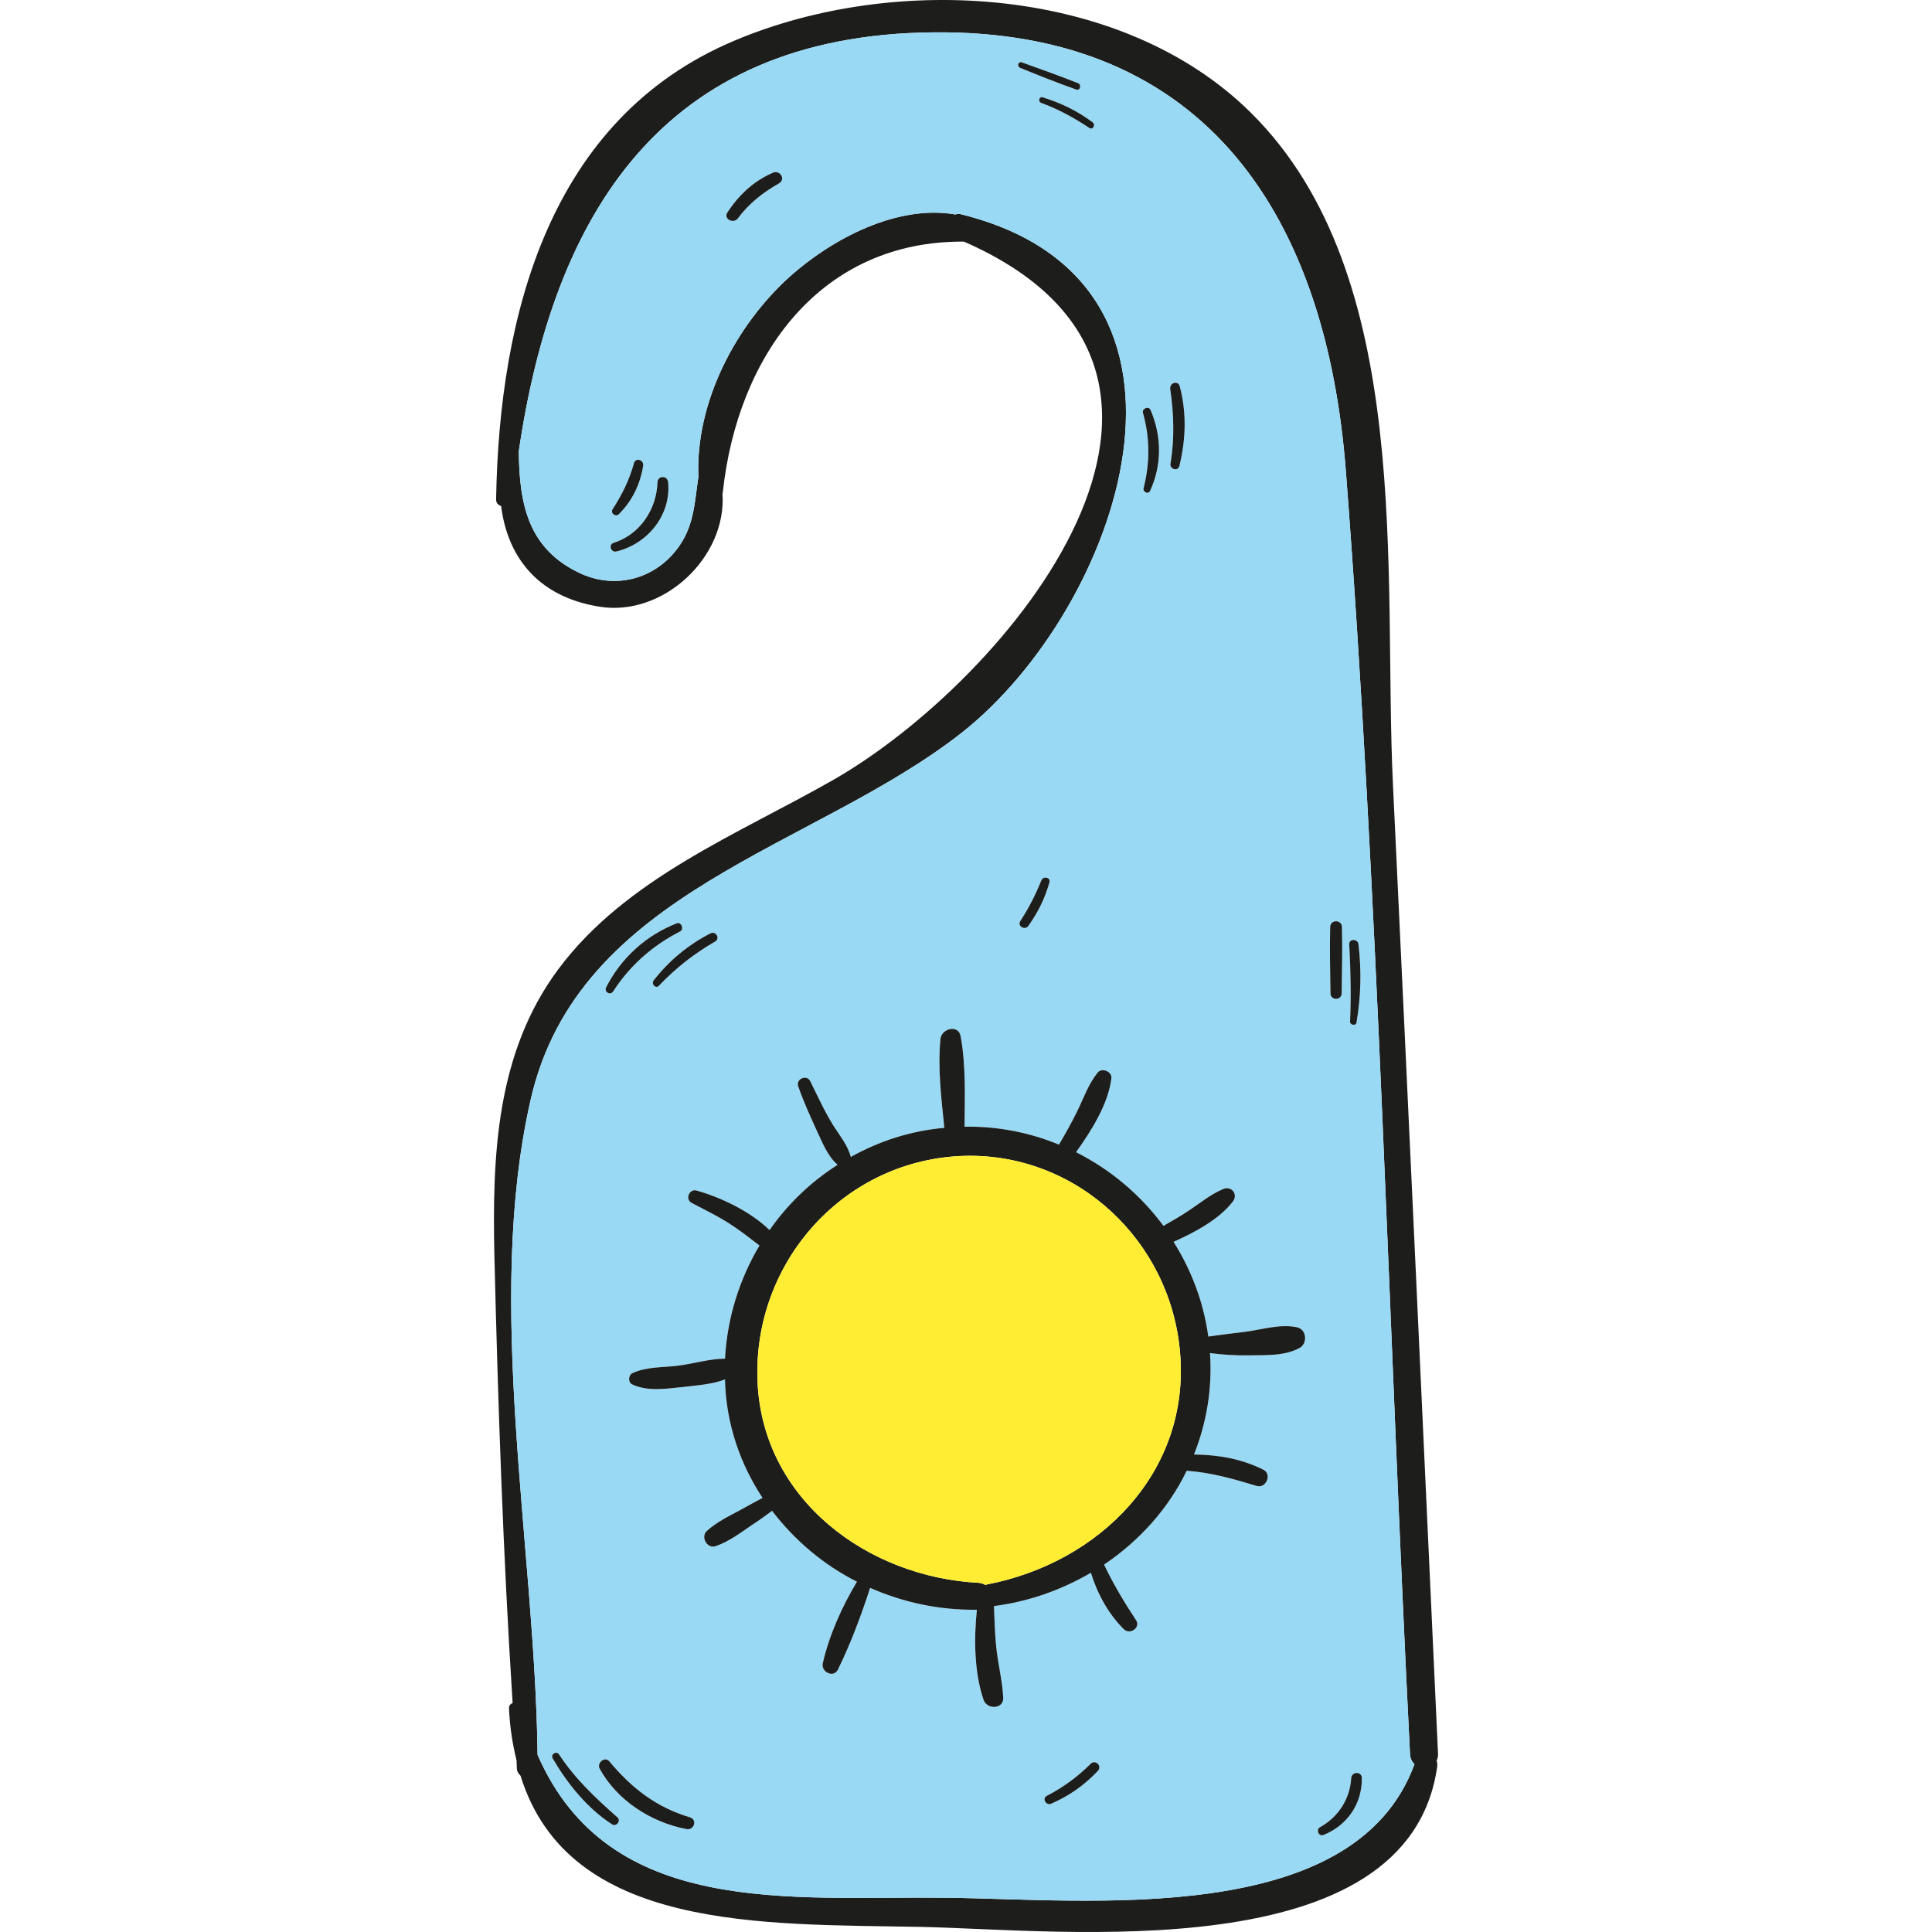
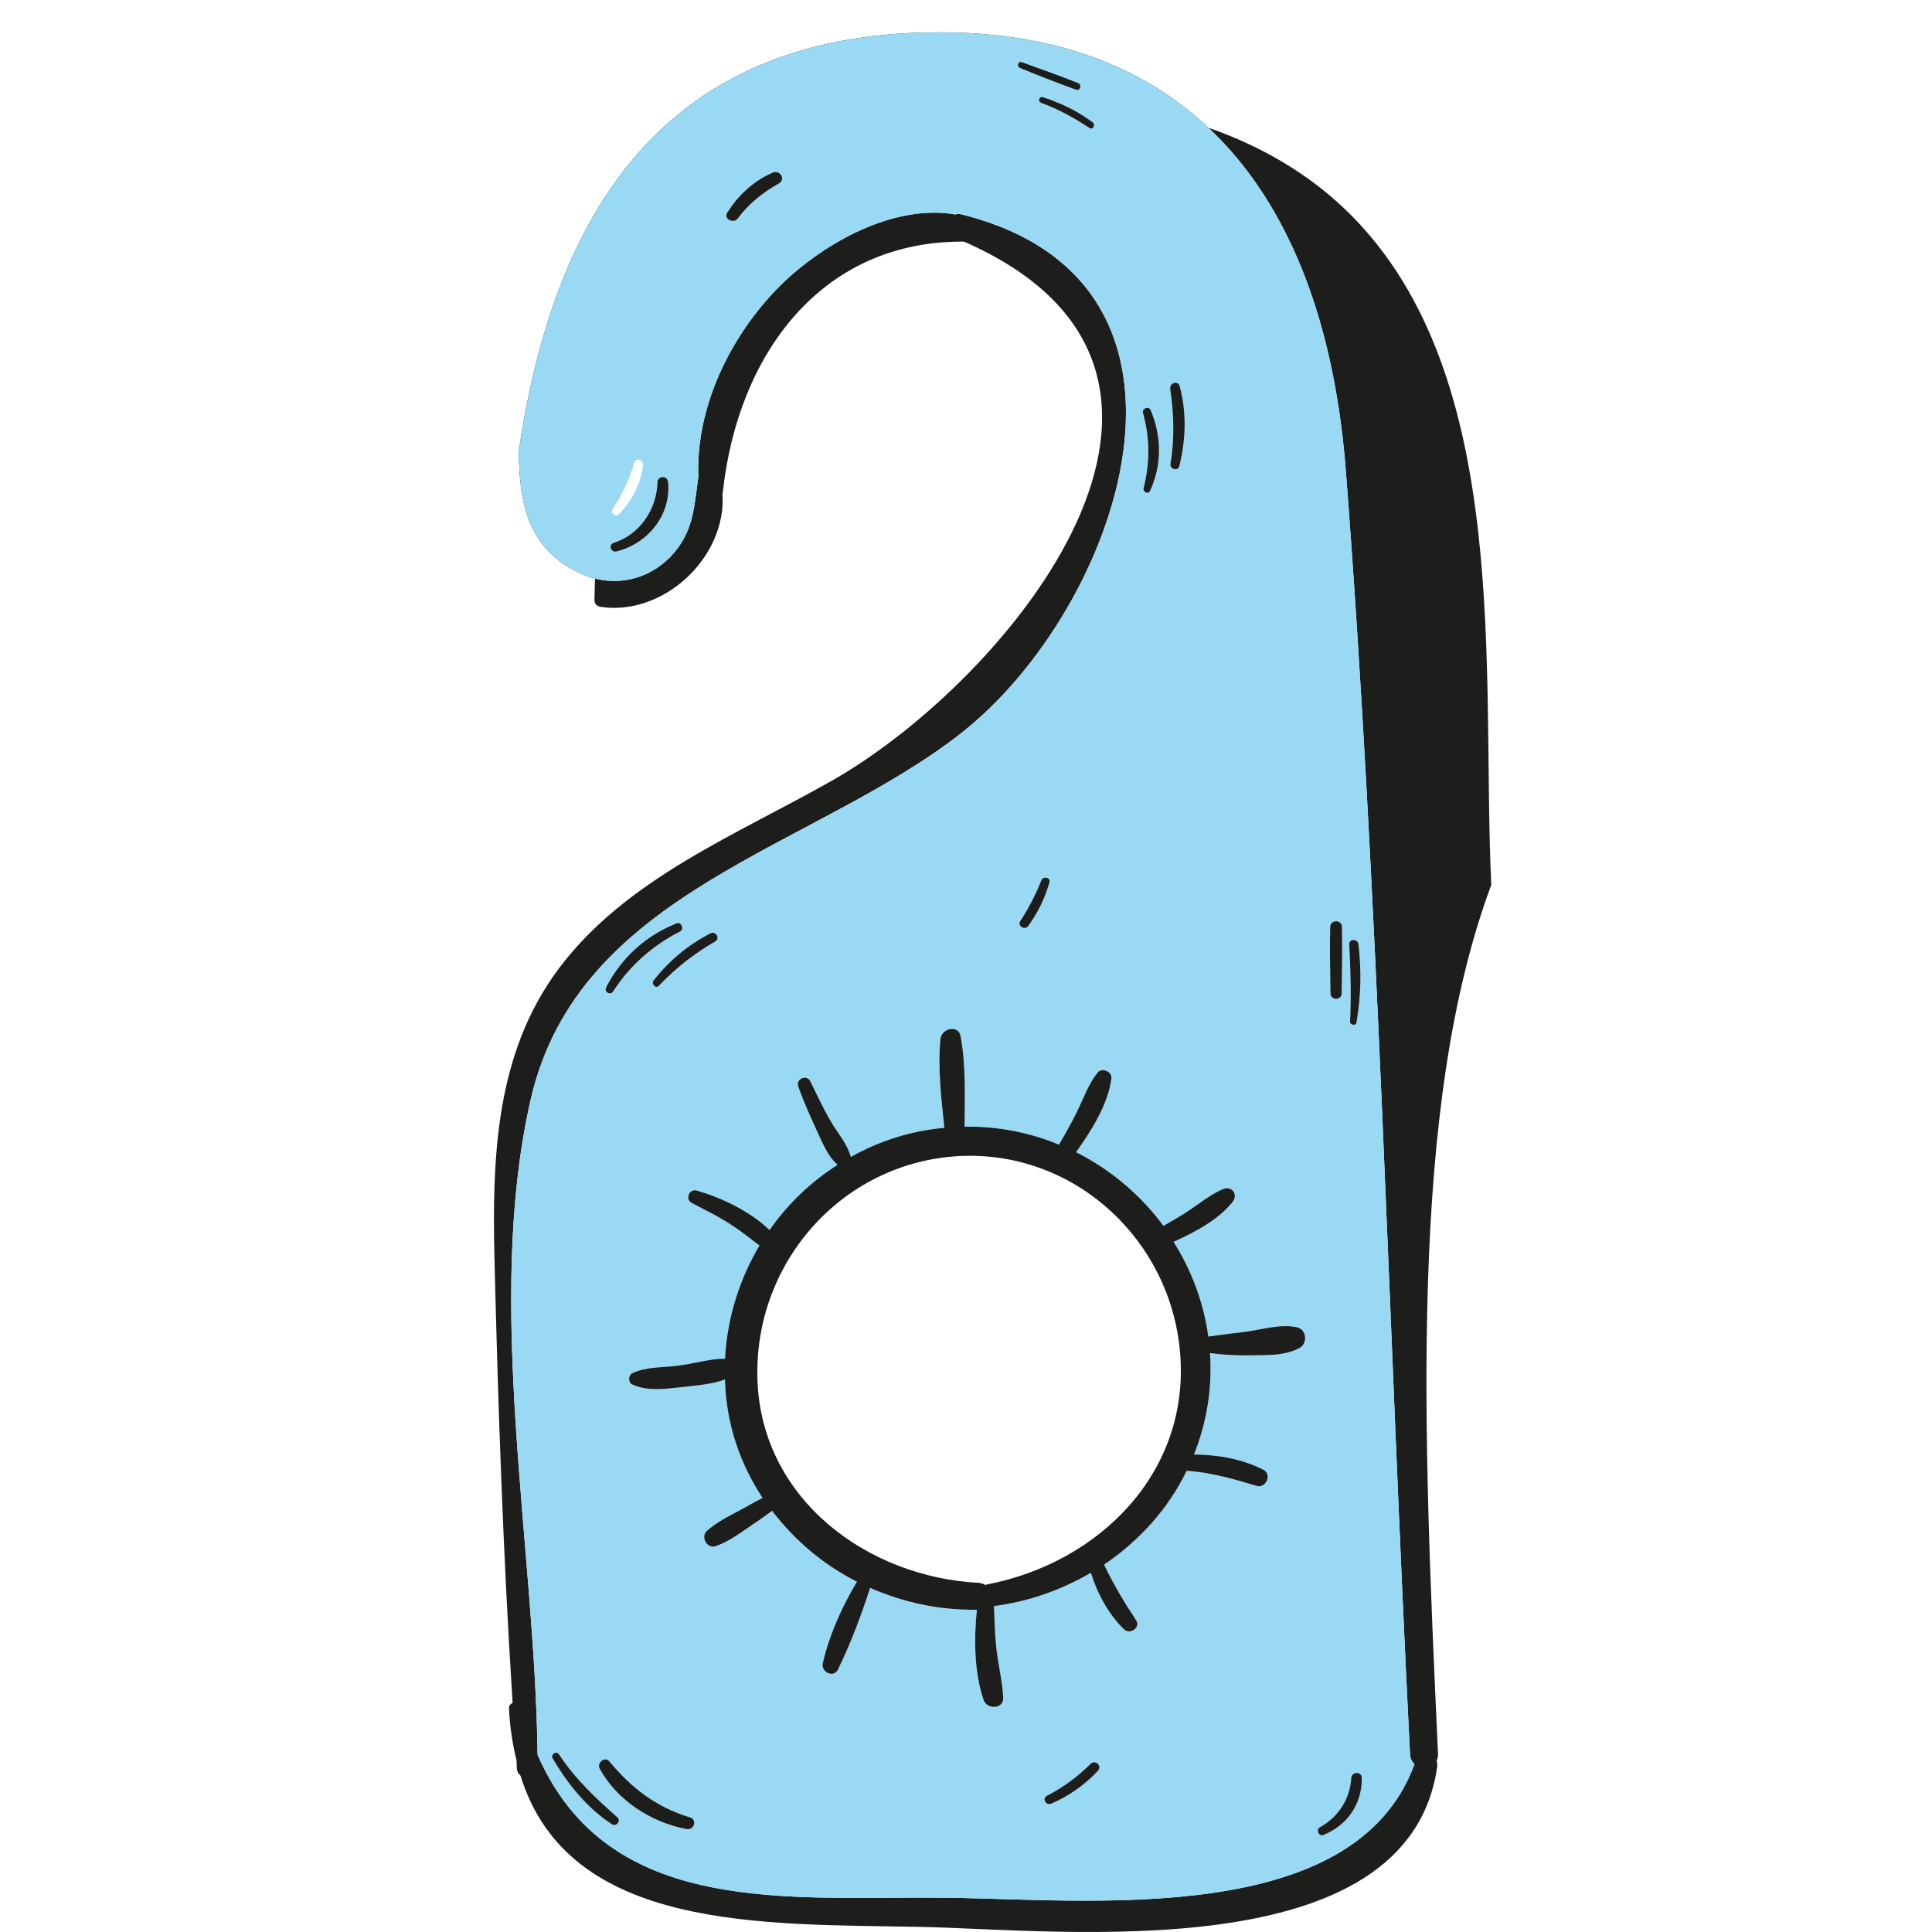
<svg xmlns="http://www.w3.org/2000/svg" height="800px" width="800px" version="1.1" id="Layer_1" viewBox="0 0 277.108 277.108" xml:space="preserve">
  <g>
-     <path style="fill:#1D1D1B;" d="M206.26,251.62c0,0.362-0.08,0.643-0.201,0.924c0.08,0.241,0.121,0.523,0.08,0.844   c-4.139,29.215-53.969,23.388-74.143,22.986c-22.504-0.442-50.433,0.683-57.345-21.7c-0.281-0.241-0.482-0.563-0.522-1.005   c0-0.402-0.04-0.764-0.04-1.165c-0.563-2.291-0.965-4.742-1.085-7.515c0-0.402,0.241-0.603,0.522-0.723   c-1.366-21.258-2.09-42.677-2.612-63.976c-0.322-14.427,0.201-29.215,9.162-41.271c9.725-13.06,25.719-19.329,39.382-27.125   c25.076-14.306,61.806-58.39,18.807-77.237c-20.455-0.161-32.47,16.155-34.6,36.006c0,0.04-0.04,0.08-0.04,0.12   c0.643,9.122-8.479,17.722-17.641,16.235c-9.042-1.447-13.221-7.354-14.105-14.427c-0.402-0.161-0.723-0.402-0.723-0.965   c0.442-26.402,7.635-54.612,34.158-65.784c23.067-9.765,55.697-7.917,74.102,10.328c23.589,23.348,18.928,66.186,20.374,96.325   C202,158.871,204.13,205.246,206.26,251.62z M202.884,253.026c-0.362-0.322-0.603-0.804-0.643-1.407   c-3.094-61.283-4.501-122.888-9.202-184.05c-2.773-36.087-19.731-63.333-59.153-62.931C94.704,5,79.353,31.121,74.411,64.716   c0.08,7.314,1.165,14.065,9.002,17.601c5.184,2.291,10.85,0.563,14.025-4.019c2.13-3.054,2.21-6.39,2.733-9.926   c-0.442-10.649,5.345-21.7,13.1-28.693c6.068-5.425,15.391-10.368,23.75-8.921c0.281-0.08,0.563-0.121,0.924,0   c39.181,9.765,22.544,56.541,0.04,74.303c-21.258,16.717-55.054,22.625-61.886,52.724c-6.631,29.175,0.643,63.935,1.005,93.914   c10.247,23.428,36.127,20.254,58.591,20.495C155.947,272.396,194.244,276.655,202.884,253.026z" />
+     <path style="fill:#1D1D1B;" d="M206.26,251.62c0,0.362-0.08,0.643-0.201,0.924c0.08,0.241,0.121,0.523,0.08,0.844   c-4.139,29.215-53.969,23.388-74.143,22.986c-22.504-0.442-50.433,0.683-57.345-21.7c-0.281-0.241-0.482-0.563-0.522-1.005   c0-0.402-0.04-0.764-0.04-1.165c-0.563-2.291-0.965-4.742-1.085-7.515c0-0.402,0.241-0.603,0.522-0.723   c-1.366-21.258-2.09-42.677-2.612-63.976c-0.322-14.427,0.201-29.215,9.162-41.271c9.725-13.06,25.719-19.329,39.382-27.125   c25.076-14.306,61.806-58.39,18.807-77.237c-20.455-0.161-32.47,16.155-34.6,36.006c0,0.04-0.04,0.08-0.04,0.12   c0.643,9.122-8.479,17.722-17.641,16.235c-0.402-0.161-0.723-0.402-0.723-0.965   c0.442-26.402,7.635-54.612,34.158-65.784c23.067-9.765,55.697-7.917,74.102,10.328c23.589,23.348,18.928,66.186,20.374,96.325   C202,158.871,204.13,205.246,206.26,251.62z M202.884,253.026c-0.362-0.322-0.603-0.804-0.643-1.407   c-3.094-61.283-4.501-122.888-9.202-184.05c-2.773-36.087-19.731-63.333-59.153-62.931C94.704,5,79.353,31.121,74.411,64.716   c0.08,7.314,1.165,14.065,9.002,17.601c5.184,2.291,10.85,0.563,14.025-4.019c2.13-3.054,2.21-6.39,2.733-9.926   c-0.442-10.649,5.345-21.7,13.1-28.693c6.068-5.425,15.391-10.368,23.75-8.921c0.281-0.08,0.563-0.121,0.924,0   c39.181,9.765,22.544,56.541,0.04,74.303c-21.258,16.717-55.054,22.625-61.886,52.724c-6.631,29.175,0.643,63.935,1.005,93.914   c10.247,23.428,36.127,20.254,58.591,20.495C155.947,272.396,194.244,276.655,202.884,253.026z" />
    <path style="fill:#99D9F4;" d="M202.241,251.62c0.04,0.603,0.281,1.085,0.643,1.407c-8.64,23.629-46.937,19.369-67.19,19.169   c-22.464-0.241-48.343,2.934-58.591-20.495c-0.362-29.979-7.635-64.739-1.005-93.914c6.832-30.099,40.628-36.006,61.886-52.724   c22.504-17.762,39.141-64.538-0.04-74.303c-0.362-0.121-0.643-0.08-0.924,0c-8.359-1.447-17.682,3.496-23.75,8.921   c-7.756,6.992-13.543,18.043-13.1,28.693c-0.522,3.536-0.603,6.872-2.733,9.926c-3.175,4.581-8.841,6.309-14.025,4.019   c-7.836-3.536-8.921-10.287-9.002-17.601C79.353,31.123,94.704,5.002,133.885,4.64c39.422-0.402,56.38,26.844,59.153,62.931   C197.74,128.732,199.147,190.337,202.241,251.62z M189.824,263.193c3.416-1.366,5.546-4.461,5.505-8.158   c0-1.005-1.447-0.964-1.527,0c-0.161,2.974-1.849,5.586-4.461,7.032C188.699,262.39,189.141,263.475,189.824,263.193z    M194.566,146.655c0.643-3.777,0.723-7.434,0.281-11.212c-0.08-0.804-1.366-0.844-1.326,0c0.201,3.697,0.281,7.394,0.12,11.051   C193.601,147.057,194.485,147.177,194.566,146.655z M192.436,142.476c0.04-3.175,0.12-6.349,0.04-9.524   c-0.04-1.085-1.648-1.085-1.688,0c-0.08,3.175,0,6.349,0.04,9.524C190.828,143.52,192.436,143.52,192.436,142.476z M186.448,193.31   c1.125-0.683,0.965-2.612-0.402-2.934c-2.411-0.522-4.983,0.322-7.434,0.643c-1.768,0.201-3.536,0.442-5.305,0.683   c-0.683-4.983-2.451-9.564-4.983-13.583c3.054-1.366,6.51-3.215,8.479-5.747c0.844-1.045-0.161-2.371-1.407-1.808   c-1.728,0.723-3.175,1.929-4.742,2.974c-1.246,0.844-2.532,1.567-3.777,2.291c-3.295-4.461-7.595-8.077-12.538-10.569   c2.21-3.094,4.661-6.992,5.063-10.609c0.121-0.964-1.366-1.567-1.969-0.804c-1.326,1.648-2.009,3.657-2.934,5.546   c-0.804,1.648-1.688,3.215-2.612,4.782c-4.179-1.728-8.76-2.652-13.543-2.572c0.04-4.3,0.201-8.801-0.563-12.98   c-0.322-1.728-2.733-1.125-2.893,0.402c-0.402,4.139,0.12,8.519,0.563,12.739c-4.903,0.442-9.404,1.929-13.422,4.179   c-0.442-1.728-1.648-3.134-2.572-4.621c-1.246-2.009-2.21-4.179-3.255-6.269c-0.482-0.965-2.049-0.322-1.728,0.723   c0.763,2.21,1.728,4.3,2.692,6.43c0.804,1.688,1.527,3.617,2.974,4.862c-3.858,2.451-7.153,5.626-9.765,9.363   c-2.813-2.733-7.033-4.702-10.448-5.666c-1.045-0.322-1.728,1.246-0.723,1.768c2.049,1.085,4.099,2.049,6.028,3.376   c1.286,0.844,2.451,1.808,3.697,2.733c-2.853,4.822-4.621,10.328-4.943,16.235c-2.21,0-4.501,0.723-6.751,1.005   c-2.17,0.281-4.541,0.121-6.55,1.085c-0.603,0.321-0.603,1.326,0,1.607c2.25,1.045,4.903,0.603,7.314,0.362   c1.969-0.241,4.099-0.362,5.988-1.085c0,0.08,0,0.161,0,0.241c0.201,6.269,2.21,11.935,5.385,16.757   c-1.045,0.563-2.13,1.125-3.175,1.728c-1.648,0.884-3.416,1.728-4.822,3.014c-0.924,0.844,0.04,2.612,1.286,2.17   c1.889-0.643,3.576-1.929,5.224-3.054c1.005-0.643,1.929-1.326,2.853-2.009c3.255,4.26,7.394,7.756,12.176,10.167   c-2.17,3.617-3.978,7.675-4.903,11.694c-0.281,1.246,1.527,2.17,2.17,0.924c1.808-3.697,3.335-7.756,4.621-11.734   c4.742,2.09,9.926,3.215,15.311,3.135c-0.442,4.26-0.362,9.082,0.964,12.94c0.522,1.447,2.934,1.326,2.813-0.362   c-0.121-2.451-0.764-4.822-1.005-7.274c-0.201-1.929-0.241-3.858-0.322-5.827c5.023-0.643,9.725-2.331,13.904-4.782   c0.924,3.014,2.532,5.947,4.742,8.118c0.884,0.844,2.451-0.281,1.728-1.326c-1.728-2.612-3.255-5.184-4.581-7.957   c5.063-3.416,9.202-7.997,11.855-13.462c3.456,0.241,6.711,1.165,10.006,2.17c1.366,0.442,2.291-1.688,0.965-2.331   c-3.135-1.567-6.47-2.13-9.926-2.17c1.768-4.461,2.652-9.363,2.291-14.547c1.848,0.241,3.737,0.362,5.626,0.322   C181.586,194.355,184.278,194.516,186.448,193.31z M169.168,66.806c0.924-3.818,1.045-7.595,0.04-11.413   c-0.241-0.884-1.487-0.482-1.366,0.402c0.523,3.536,0.643,7.113,0.04,10.689C167.722,67.288,168.967,67.69,169.168,66.806z    M164.949,70.423c1.728-3.737,1.688-7.836,0.08-11.614c-0.281-0.643-1.286-0.201-1.085,0.442c1.005,3.657,1.005,7.113,0.08,10.77   C163.904,70.583,164.708,70.945,164.949,70.423z M157.474,253.991c0.643-0.683-0.362-1.688-1.045-1.005   c-1.849,1.848-3.938,3.376-6.269,4.581c-0.763,0.362-0.12,1.487,0.643,1.125C153.375,257.567,155.545,256.04,157.474,253.991z    M156.229,18.342c0.522,0.362,0.964-0.442,0.482-0.804c-2.21-1.648-4.541-2.773-7.153-3.576c-0.523-0.161-0.723,0.603-0.201,0.804   C151.768,15.65,154.059,16.895,156.229,18.342z M154.34,12.837c0.603,0.241,0.844-0.723,0.241-0.924   c-2.652-1.045-5.345-2.009-8.037-2.974c-0.522-0.161-0.723,0.603-0.201,0.804C148.995,10.827,151.647,11.872,154.34,12.837z    M150.522,126.562c0.201-0.723-0.884-0.965-1.165-0.281c-0.804,2.009-1.808,3.978-3.014,5.827   c-0.482,0.723,0.683,1.406,1.165,0.683C148.875,130.862,149.879,128.853,150.522,126.562z M111.743,26.299   c1.005-0.603,0.121-1.969-0.884-1.527c-2.773,1.206-4.863,3.175-6.51,5.666c-0.643,0.964,0.844,1.728,1.487,0.884   C107.403,29.192,109.453,27.585,111.743,26.299z M102.581,135.041c0.764-0.442,0.08-1.567-0.683-1.165   c-3.215,1.648-5.907,3.898-8.118,6.711c-0.442,0.522,0.281,1.326,0.764,0.764C96.915,138.859,99.567,136.769,102.581,135.041z    M98.482,262.349c1.085,0.201,1.567-1.366,0.482-1.688c-4.862-1.447-8.399-4.219-11.573-8.037   c-0.643-0.764-1.849,0.241-1.366,1.085C88.556,258.291,93.418,261.385,98.482,262.349z M97.558,133.594   c0.603-0.321,0.161-1.406-0.482-1.165c-4.421,1.728-7.957,4.943-10.127,9.162c-0.362,0.683,0.603,1.246,1.005,0.603   C90.364,138.457,93.619,135.604,97.558,133.594z M88.395,79.103c4.501-1.085,7.876-5.224,7.434-9.926   c-0.08-1.005-1.487-1.005-1.527,0c-0.121,3.858-2.492,7.475-6.269,8.68C87.23,78.098,87.591,79.263,88.395,79.103z M92.253,66.806   c0.12-0.844-1.085-1.246-1.326-0.362c-0.643,2.371-1.728,4.541-3.054,6.59c-0.362,0.563,0.402,1.165,0.884,0.723   C90.686,71.829,91.811,69.498,92.253,66.806z M87.792,261.666c0.603,0.402,1.326-0.522,0.763-1.005   c-3.134-2.773-6.028-5.465-8.359-9.001c-0.362-0.603-1.286-0.04-0.924,0.563C81.403,255.839,84.216,259.376,87.792,261.666z" />
    <path style="fill:#1D1D1B;" d="M195.329,255.036c0.04,3.697-2.09,6.791-5.505,8.158c-0.683,0.281-1.125-0.804-0.482-1.125   c2.612-1.447,4.3-4.059,4.461-7.032C193.883,254.071,195.329,254.031,195.329,255.036z" />
    <path style="fill:#1D1D1B;" d="M194.847,135.443c0.442,3.777,0.362,7.434-0.281,11.212c-0.08,0.522-0.964,0.402-0.924-0.161   c0.161-3.657,0.08-7.354-0.12-11.051C193.481,134.599,194.767,134.639,194.847,135.443z" />
    <path style="fill:#1D1D1B;" d="M192.476,132.952c0.08,3.175,0,6.349-0.04,9.524c0,1.045-1.607,1.045-1.607,0   c-0.04-3.175-0.12-6.349-0.04-9.524C190.828,131.867,192.436,131.867,192.476,132.952z" />
    <path style="fill:#1D1D1B;" d="M186.046,190.377c1.366,0.322,1.527,2.25,0.402,2.934c-2.17,1.206-4.863,1.045-7.274,1.085   c-1.889,0.04-3.778-0.08-5.626-0.322c0.362,5.184-0.522,10.087-2.291,14.547c3.456,0.04,6.791,0.603,9.926,2.17   c1.326,0.643,0.402,2.773-0.965,2.331c-3.295-1.005-6.55-1.929-10.006-2.17c-2.652,5.465-6.791,10.046-11.855,13.462   c1.326,2.773,2.853,5.345,4.581,7.957c0.723,1.045-0.844,2.17-1.728,1.326c-2.21-2.17-3.818-5.104-4.742-8.118   c-4.179,2.451-8.881,4.139-13.904,4.782c0.08,1.969,0.121,3.898,0.322,5.827c0.241,2.451,0.884,4.822,1.005,7.274   c0.12,1.688-2.291,1.808-2.813,0.362c-1.326-3.858-1.406-8.68-0.964-12.94c-5.385,0.08-10.569-1.045-15.311-3.135   c-1.286,3.978-2.813,8.037-4.621,11.734c-0.643,1.246-2.451,0.321-2.17-0.924c0.924-4.019,2.733-8.077,4.903-11.694   c-4.782-2.411-8.921-5.907-12.176-10.167c-0.924,0.683-1.848,1.366-2.853,2.009c-1.648,1.125-3.335,2.411-5.224,3.054   c-1.246,0.442-2.21-1.326-1.286-2.17c1.407-1.286,3.175-2.13,4.822-3.014c1.045-0.603,2.13-1.165,3.175-1.728   c-3.175-4.822-5.184-10.488-5.385-16.757c0-0.08,0-0.161,0-0.241c-1.889,0.723-4.019,0.844-5.988,1.085   c-2.411,0.241-5.063,0.683-7.314-0.362c-0.603-0.281-0.603-1.286,0-1.607c2.009-0.965,4.38-0.804,6.55-1.085   c2.25-0.281,4.541-1.005,6.751-1.005c0.322-5.907,2.09-11.413,4.943-16.235c-1.246-0.924-2.411-1.889-3.697-2.733   c-1.929-1.326-3.978-2.291-6.028-3.376c-1.005-0.522-0.321-2.09,0.723-1.768c3.416,0.964,7.635,2.934,10.448,5.666   c2.612-3.737,5.907-6.912,9.765-9.363c-1.447-1.246-2.17-3.175-2.974-4.862c-0.964-2.13-1.929-4.219-2.692-6.43   c-0.322-1.045,1.246-1.688,1.728-0.723c1.045,2.09,2.009,4.26,3.255,6.269c0.924,1.487,2.13,2.893,2.572,4.621   c4.018-2.25,8.519-3.737,13.422-4.179c-0.442-4.219-0.965-8.6-0.563-12.739c0.161-1.527,2.572-2.13,2.893-0.402   c0.764,4.179,0.603,8.68,0.563,12.98c4.782-0.08,9.363,0.844,13.543,2.572c0.924-1.567,1.808-3.134,2.612-4.782   c0.924-1.889,1.607-3.898,2.934-5.546c0.603-0.763,2.09-0.161,1.969,0.804c-0.402,3.617-2.853,7.515-5.063,10.609   c4.943,2.492,9.243,6.108,12.538,10.569c1.246-0.723,2.532-1.447,3.777-2.291c1.567-1.045,3.014-2.25,4.742-2.974   c1.246-0.563,2.25,0.764,1.407,1.808c-1.969,2.532-5.425,4.38-8.479,5.747c2.532,4.019,4.3,8.6,4.983,13.583   c1.768-0.241,3.536-0.482,5.305-0.683C181.063,190.698,183.635,189.854,186.046,190.377z M141.521,227.267   c16.195-3.094,29.255-16.155,27.728-33.354c-1.366-15.833-14.628-28.451-30.742-28.13c-17.32,0.402-30.541,15.15-29.858,32.309   c0.683,17.039,15.833,28.13,31.747,28.934c0.402,0.04,0.683,0.161,0.964,0.322C141.4,227.307,141.44,227.267,141.521,227.267z" />
    <path style="fill:#1D1D1B;" d="M169.209,55.393c1.005,3.818,0.884,7.595-0.04,11.413c-0.201,0.884-1.447,0.482-1.286-0.322   c0.603-3.577,0.482-7.153-0.04-10.689C167.722,54.911,168.967,54.509,169.209,55.393z" />
-     <path style="fill:#FFED33;" d="M169.249,193.913c1.527,17.199-11.533,30.26-27.728,33.354c-0.08,0-0.12,0.04-0.161,0.08   c-0.281-0.161-0.563-0.281-0.964-0.322c-15.914-0.804-31.063-11.895-31.747-28.934c-0.683-17.159,12.538-31.908,29.858-32.309   C154.621,165.462,167.882,178.08,169.249,193.913z" />
    <path style="fill:#1D1D1B;" d="M165.029,58.809c1.607,3.778,1.648,7.876-0.08,11.614c-0.241,0.522-1.045,0.161-0.924-0.402   c0.924-3.657,0.924-7.113-0.08-10.77C163.743,58.608,164.748,58.166,165.029,58.809z" />
    <path style="fill:#1D1D1B;" d="M156.43,252.986c0.683-0.683,1.688,0.322,1.045,1.005c-1.929,2.05-4.099,3.577-6.671,4.702   c-0.764,0.362-1.406-0.764-0.643-1.125C152.491,256.362,154.581,254.835,156.43,252.986z" />
    <path style="fill:#1D1D1B;" d="M156.711,17.538c0.482,0.362,0.04,1.165-0.482,0.804c-2.17-1.447-4.461-2.692-6.872-3.576   c-0.522-0.201-0.322-0.964,0.201-0.804C152.17,14.765,154.501,15.891,156.711,17.538z" />
    <path style="fill:#1D1D1B;" d="M154.581,11.912c0.603,0.201,0.362,1.165-0.241,0.924c-2.693-0.964-5.345-2.009-7.997-3.094   c-0.522-0.201-0.322-0.965,0.201-0.804C149.236,9.903,151.929,10.867,154.581,11.912z" />
    <path style="fill:#1D1D1B;" d="M149.357,126.281c0.281-0.683,1.366-0.442,1.165,0.281c-0.643,2.29-1.648,4.3-3.014,6.229   c-0.482,0.723-1.648,0.04-1.165-0.683C147.549,130.259,148.553,128.29,149.357,126.281z" />
    <path style="fill:#1D1D1B;" d="M110.859,24.772c1.005-0.442,1.889,0.924,0.884,1.527c-2.29,1.286-4.34,2.893-5.907,5.023   c-0.643,0.844-2.13,0.08-1.487-0.884C105.997,27.946,108.086,25.977,110.859,24.772z" />
    <path style="fill:#1D1D1B;" d="M101.898,133.876c0.764-0.402,1.447,0.723,0.683,1.165c-3.014,1.728-5.666,3.818-8.037,6.309   c-0.482,0.563-1.206-0.241-0.764-0.764C95.99,137.774,98.683,135.523,101.898,133.876z" />
    <path style="fill:#1D1D1B;" d="M98.964,260.662c1.085,0.322,0.603,1.889-0.482,1.688c-5.063-0.964-9.926-4.059-12.458-8.64   c-0.482-0.844,0.723-1.848,1.366-1.085C90.565,256.442,94.102,259.215,98.964,260.662z" />
    <path style="fill:#1D1D1B;" d="M97.075,132.429c0.643-0.241,1.085,0.844,0.482,1.165c-3.938,2.009-7.193,4.862-9.604,8.6   c-0.402,0.643-1.366,0.08-1.005-0.603C89.119,137.372,92.655,134.157,97.075,132.429z" />
    <path style="fill:#1D1D1B;" d="M95.83,69.177c0.442,4.702-2.934,8.841-7.434,9.926c-0.804,0.161-1.165-1.005-0.362-1.246   c3.777-1.206,6.148-4.822,6.269-8.68C94.343,68.172,95.749,68.172,95.83,69.177z" />
-     <path style="fill:#1D1D1B;" d="M90.927,66.444c0.241-0.884,1.447-0.482,1.326,0.362c-0.442,2.692-1.567,5.023-3.496,6.952   c-0.482,0.442-1.246-0.161-0.884-0.723C89.199,70.985,90.284,68.815,90.927,66.444z" />
    <path style="fill:#1D1D1B;" d="M88.556,260.662c0.563,0.482-0.161,1.407-0.763,1.005c-3.576-2.291-6.39-5.827-8.519-9.444   c-0.362-0.603,0.563-1.165,0.924-0.563C82.528,255.196,85.421,257.889,88.556,260.662z" />
  </g>
</svg>